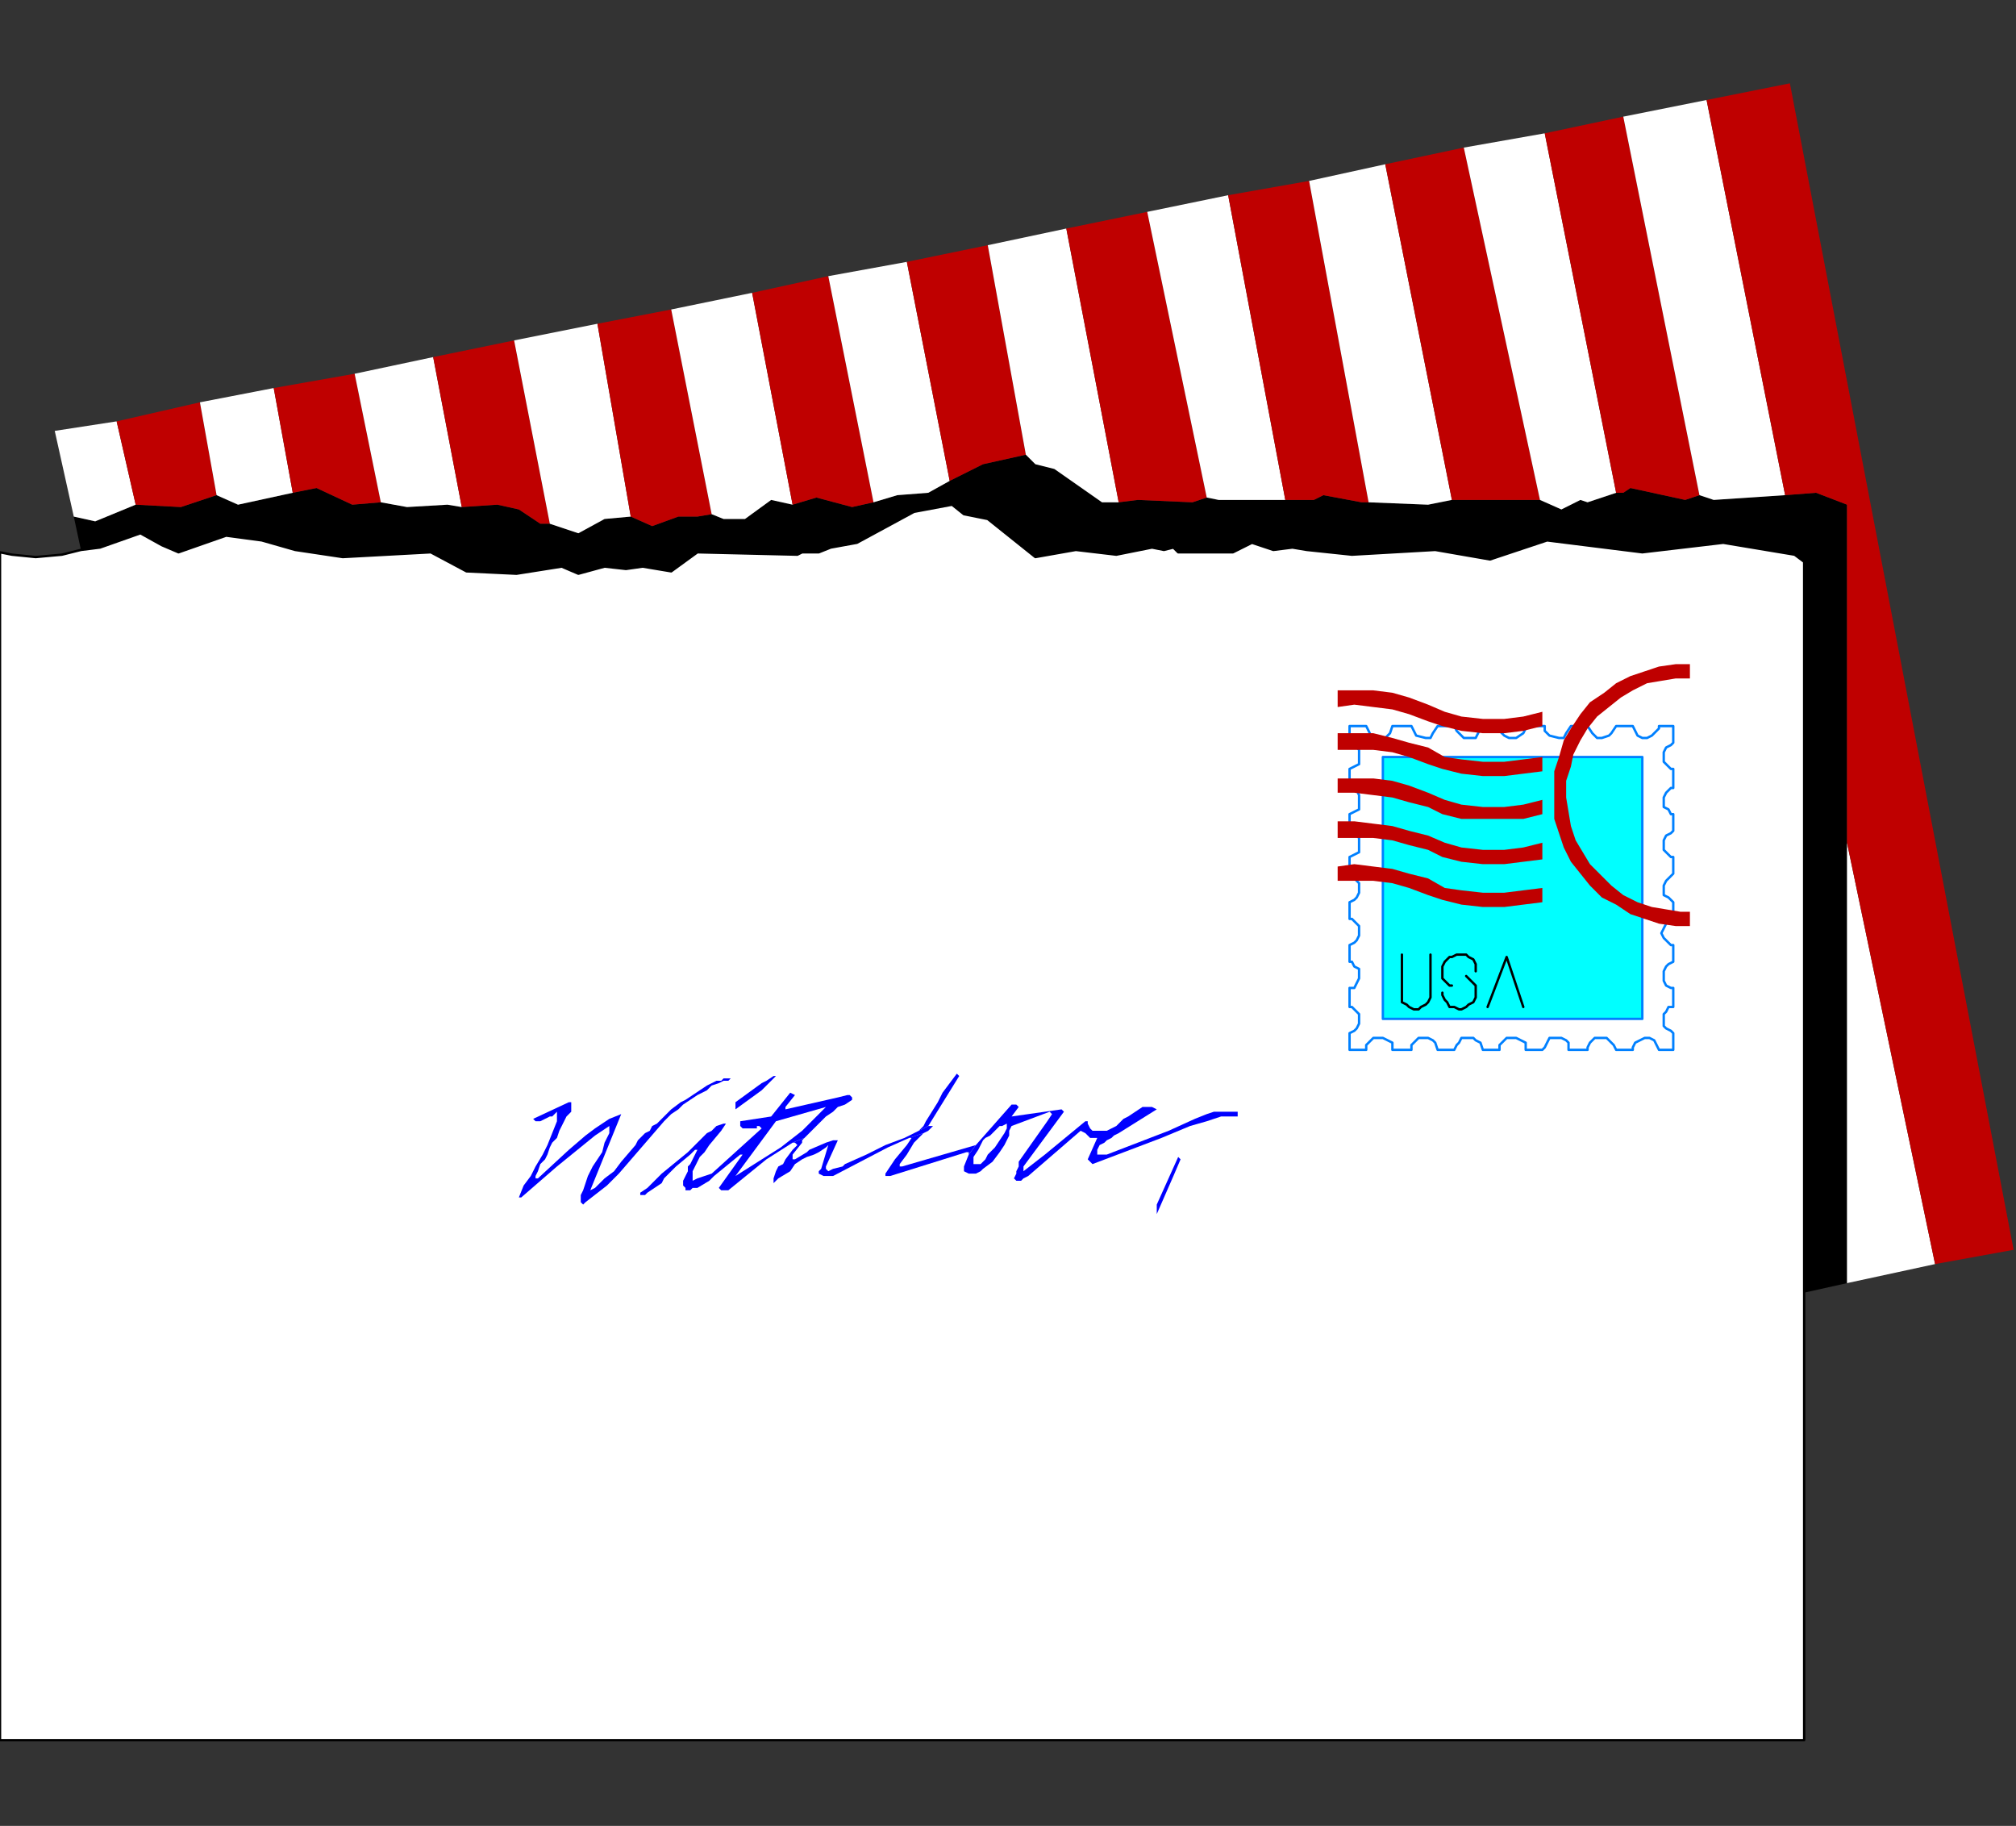
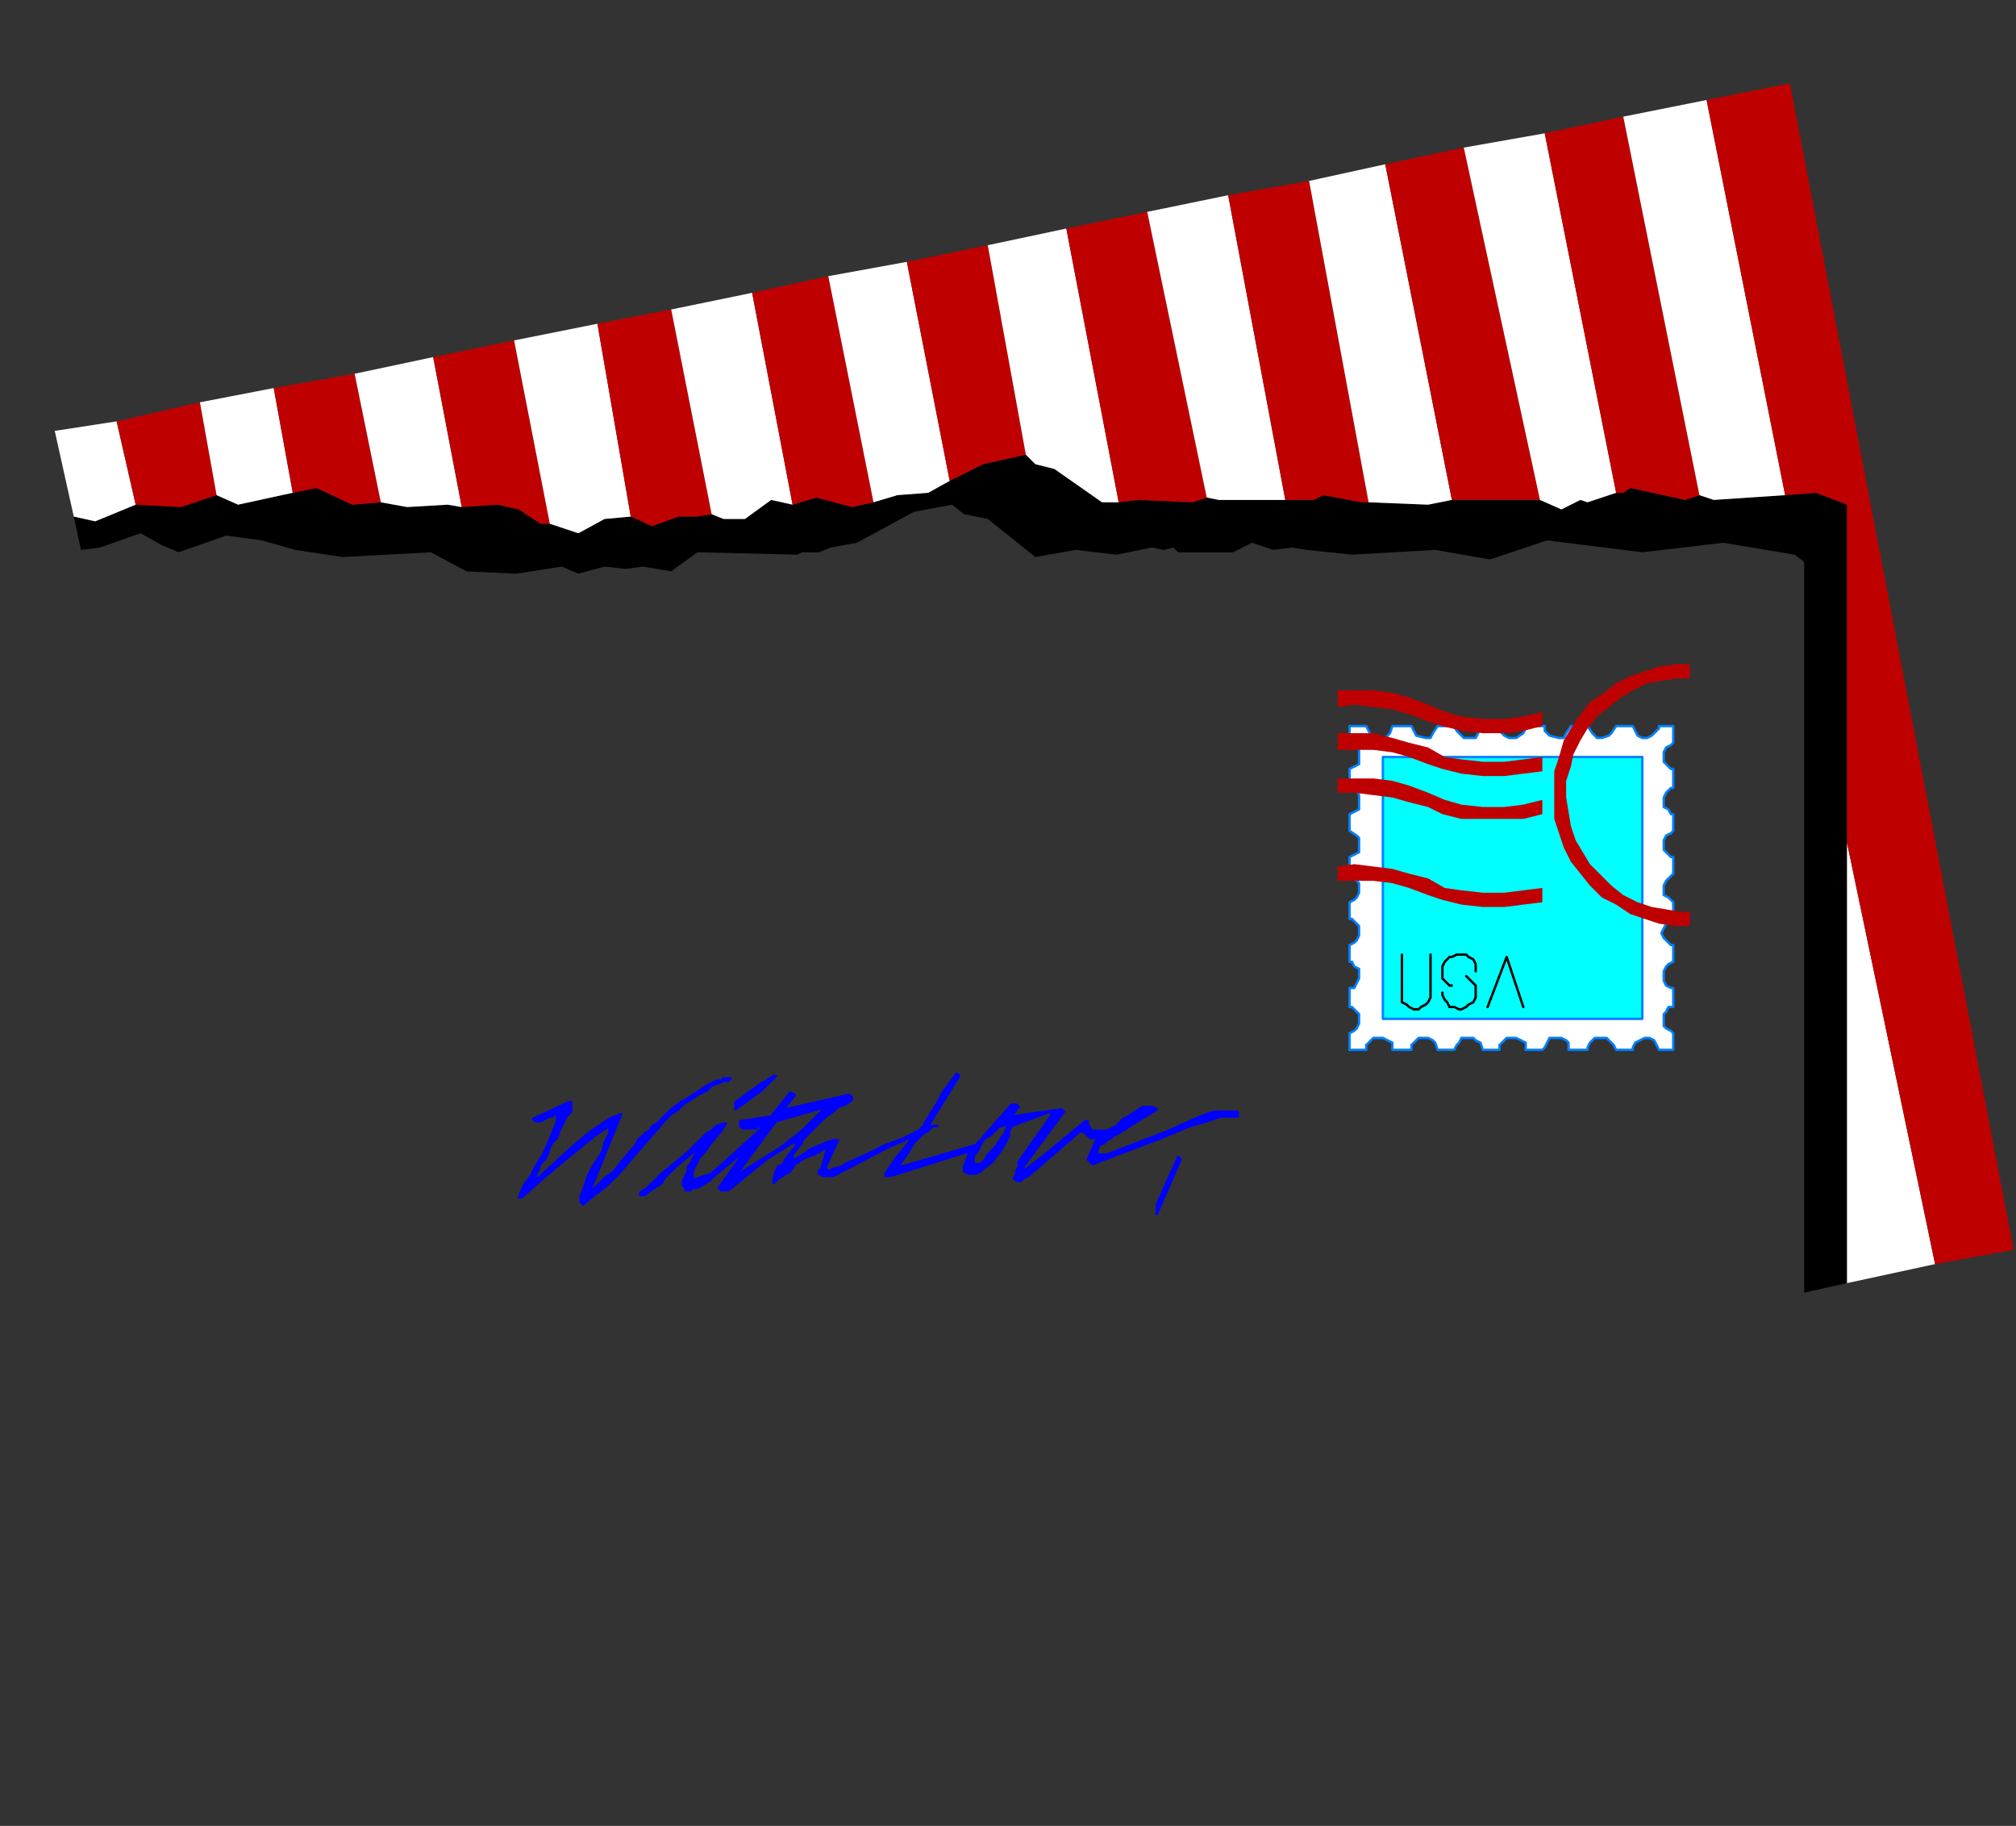
<svg xmlns="http://www.w3.org/2000/svg" xmlns:ns1="http://sodipodi.sourceforge.net/DTD/sodipodi-0.dtd" xmlns:ns2="http://www.inkscape.org/namespaces/inkscape" version="1.0" width="224.102mm" height="202.935mm" id="svg113" ns1:docname="VALEN043.WMF">
  <rect width="100%" height="100%" fill="#333333" stroke="none" />
  <ns1:namedview pagecolor="#ffffff" bordercolor="#666666" borderopacity="1" objecttolerance="10" gridtolerance="10" guidetolerance="10" ns2:pageopacity="0" ns2:pageshadow="2" ns2:window-width="640" ns2:window-height="480" id="namedview115" />
  <defs id="defs3">
    <pattern id="WMFhbasepattern" patternUnits="userSpaceOnUse" width="6" height="6" x="0" y="0" />
  </defs>
  <path style="fill:none;stroke:#0000ff;stroke-width:1px;stroke-linecap:round;stroke-linejoin:round;stroke-miterlimit:4;stroke-dasharray:none;stroke-opacity:1;" d="  M 246,505   L 255,498   L 260,493   L 279,471   L 282,468   L 285,466   L 287,464   L 290,462   L 293,460   L 297,458   L 299,456   L 302,455   L 304,454   L 305,454   L 306,454   L 307,453   L 304,453   L 303,454   L 301,454   L 297,456   L 294,458   L 288,462   L 286,463   L 282,466   L 279,469   L 276,472   L 274,473   L 273,475   L 271,476   L 268,479   L 267,481   L 261,488   L 258,492   L 254,495   L 252,497   L 250,499   L 248,500   L 261,468   L 256,470   L 253,472   L 250,474   L 246,477   L 239,483   L 226,495   L 225,495   L 225,494   L 226,492   L 227,489   L 229,487   L 230,485   L 231,482   L 232,480   L 234,478   L 235,475   L 238,469   L 239,468   L 240,467   L 240,465   L 240,463   L 239,463   L 224,470   L 225,471   L 226,471   L 227,471   L 229,470   L 231,469   L 232,469   L 234,467   L 234,467   L 234,471   L 232,476   L 230,481   L 228,485   L 225,490   L 223,494   L 220,498   L 218,503   L 219,503   L 234,490   L 250,477   L 253,475   L 256,473   L 256,475   L 256,476   L 255,478   L 254,480   L 253,484   L 249,490   L 247,494   L 245,500   L 244,502   L 244,505   L 244,505   L 245,506   L 246,505  z " id="path5" />
  <path style="fill:none;stroke:#0000ff;stroke-width:1px;stroke-linecap:round;stroke-linejoin:round;stroke-miterlimit:4;stroke-dasharray:none;stroke-opacity:1;" d="  M 309,494   L 326,471   L 347,465   L 356,460   L 356,460   L 352,461   L 330,466   L 330,465   L 334,460   L 334,460   L 332,459   L 324,469   L 311,471   L 311,472   L 311,473   L 312,474   L 313,474   L 314,474   L 316,474   L 317,474   L 318,474   L 318,473   L 319,473   L 320,474   L 299,493   L 296,494   L 293,495   L 291,496   L 291,496   L 291,492   L 292,490   L 293,488   L 294,486   L 296,484   L 298,481   L 303,475   L 305,472   L 304,472   L 301,473   L 299,475   L 297,476   L 291,482   L 289,484   L 278,493   L 272,499   L 269,501   L 269,502   L 271,502   L 272,501   L 275,499   L 278,497   L 279,495   L 284,490   L 290,485   L 291,484   L 292,483   L 293,483   L 292,485   L 291,487   L 290,489   L 289,490   L 289,492   L 288,494   L 287,496   L 287,498   L 288,499   L 288,500   L 290,500   L 291,499   L 291,499   L 293,499   L 298,496   L 300,494   L 311,485   L 312,485   L 302,499   L 303,500   L 306,500   L 322,487   L 333,480   L 338,478   L 345,471   L 347,469   L 350,467   L 351,466   L 352,465   L 355,464   L 358,462   L 358,461   L 357,460   L 356,460   L 347,465   L 346,466   L 345,467   L 344,468   L 338,474   L 337,475   L 328,482   L 309,494  z " id="path7" />
  <path style="fill:none;stroke:#0000ff;stroke-width:1px;stroke-linecap:round;stroke-linejoin:round;stroke-miterlimit:4;stroke-dasharray:none;stroke-opacity:1;" d="  M 309,466   L 320,458   L 326,452   L 325,452   L 322,454   L 320,455   L 309,463   L 309,466  z " id="path9" />
  <path style="fill:none;stroke:#0000ff;stroke-width:1px;stroke-linecap:round;stroke-linejoin:round;stroke-miterlimit:4;stroke-dasharray:none;stroke-opacity:1;" d="  M 333,480   L 334,480   L 335,481   L 333,483   L 330,487   L 329,489   L 327,490   L 326,492   L 325,495   L 325,497   L 327,495   L 332,492   L 334,489   L 337,487   L 339,486   L 342,485   L 344,484   L 347,482   L 348,481   L 348,481   L 345,491   L 344,492   L 344,493   L 346,494   L 347,494   L 348,494   L 350,494   L 373,482   L 382,478   L 388,476   L 390,475   L 391,474   L 392,473   L 394,473   L 390,473   L 384,476   L 380,478   L 372,481   L 364,485   L 355,489   L 354,490   L 350,491   L 350,491   L 348,492   L 347,491   L 347,491   L 347,490   L 352,479   L 351,479   L 350,479   L 347,480   L 340,483   L 339,484   L 334,487   L 333,487   L 333,487   L 333,485   L 337,480   L 337,479   L 338,478   L 333,480  z " id="path11" />
  <path style="fill:none;stroke:#0000ff;stroke-width:1px;stroke-linecap:round;stroke-linejoin:round;stroke-miterlimit:4;stroke-dasharray:none;stroke-opacity:1;" d="  M 390,473   L 403,452   L 403,452   L 402,451   L 399,455   L 396,459   L 394,463   L 389,471   L 388,473   L 386,475   L 384,476   L 390,473  z " id="path13" />
  <path style="fill:none;stroke:#0000ff;stroke-width:1px;stroke-linecap:round;stroke-linejoin:round;stroke-miterlimit:4;stroke-dasharray:none;stroke-opacity:1;" d="  M 382,478   L 383,478   L 381,481   L 376,487   L 374,490   L 372,493   L 372,494   L 374,494   L 406,484   L 407,484   L 407,485   L 410,481   L 379,490   L 378,490   L 378,489   L 378,489   L 381,485   L 384,480   L 386,478   L 388,476   L 382,478  z " id="path15" />
  <path style="fill:none;stroke:#0000ff;stroke-width:1px;stroke-linecap:round;stroke-linejoin:round;stroke-miterlimit:4;stroke-dasharray:none;stroke-opacity:1;" d="  M 407,485   L 405,490   L 405,492   L 407,493   L 409,493   L 410,493   L 412,492   L 413,491   L 417,488   L 420,484   L 422,481   L 423,479   L 424,477   L 424,475   L 425,473   L 441,467   L 442,468   L 440,471   L 428,488   L 428,490   L 427,492   L 427,493   L 426,495   L 427,496   L 428,496   L 429,496   L 430,495   L 432,494   L 454,475   L 454,475   L 456,476   L 458,478   L 461,478   L 457,487   L 459,489   L 488,478   L 500,473   L 507,471   L 510,470   L 513,469   L 517,469   L 520,469   L 520,467   L 517,467   L 510,467   L 507,468   L 502,470   L 491,475   L 465,485   L 464,485   L 462,485   L 461,485   L 461,485   L 461,484   L 461,484   L 461,483   L 462,481   L 464,480   L 465,479   L 467,478   L 468,477   L 470,476   L 486,466   L 484,465   L 483,465   L 482,465   L 480,465   L 477,467   L 474,469   L 472,470   L 470,472   L 469,473   L 467,474   L 465,475   L 464,475   L 462,475   L 459,475   L 459,475   L 458,474   L 457,472   L 457,471   L 456,471   L 439,485   L 430,492   L 430,491   L 430,490   L 447,467   L 446,466   L 425,469   L 423,472   L 423,473   L 423,474   L 422,476   L 420,479   L 418,482   L 415,485   L 414,487   L 412,489   L 410,489   L 409,489   L 409,489   L 409,488   L 409,486   L 411,483   L 412,481   L 413,479   L 414,478   L 416,477   L 418,475   L 420,473   L 421,473   L 423,472   L 425,469   L 428,465   L 427,464   L 425,464   L 425,464   L 410,481   L 407,485  z " id="path17" />
  <path style="fill:none;stroke:#0000ff;stroke-width:1px;stroke-linecap:round;stroke-linejoin:round;stroke-miterlimit:4;stroke-dasharray:none;stroke-opacity:1;" d="  M 493,494   L 496,487   L 496,487   L 495,486   L 486,506   L 486,510   L 493,494  z " id="path19" />
-   <path style="fill:#ffffff;fill-rule:evenodd;fill-opacity:1;stroke:#000000;stroke-width:1px;stroke-linecap:round;stroke-linejoin:round;stroke-miterlimit:4;stroke-dasharray:none;stroke-opacity:1;" d="  M 59,224   L 42,230   L 34,231   L 26,233   L 15,234   L 5,233   L 0,232   L 0,731   L 758,731   L 758,543   L 758,236   L 754,233   L 724,228   L 690,232   L 650,227   L 626,235   L 603,231   L 568,233   L 549,231   L 543,230   L 535,231   L 526,228   L 518,232   L 495,232   L 493,230   L 489,231   L 484,230   L 469,233   L 452,231   L 435,234   L 415,218   L 405,216   L 400,212   L 384,215   L 360,228   L 349,230   L 344,232   L 337,232   L 335,233   L 293,232   L 282,240   L 270,238   L 263,239   L 254,238   L 243,241   L 236,238   L 217,241   L 196,240   L 181,232   L 144,234   L 124,231   L 110,227   L 95,225   L 75,232   L 68,229   L 59,224  z " id="path21" />
  <path style="fill:#000000;fill-rule:evenodd;fill-opacity:1;stroke:none;" d="  M 34,231   L 42,230   L 59,224   L 68,229   L 75,232   L 95,225   L 110,227   L 124,231   L 144,234   L 181,232   L 196,240   L 217,241   L 236,238   L 243,241   L 254,238   L 263,239   L 270,238   L 282,240   L 293,232   L 335,233   L 337,232   L 344,232   L 349,230   L 360,228   L 384,215   L 400,212   L 405,216   L 415,218   L 435,234   L 452,231   L 469,233   L 484,230   L 489,231   L 493,230   L 495,232   L 518,232   L 526,228   L 535,231   L 543,230   L 549,231   L 568,233   L 603,231   L 626,235   L 650,227   L 690,232   L 724,228   L 754,233   L 758,236   L 758,543   L 776,539   L 776,354   L 776,212   L 763,207   L 750,208   L 720,210   L 714,208   L 708,210   L 685,205   L 682,207   L 679,207   L 667,211   L 664,210   L 656,214   L 647,210   L 610,210   L 600,212   L 575,211   L 572,211   L 556,208   L 552,210   L 540,210   L 512,210   L 507,209   L 501,211   L 478,210   L 470,211   L 463,211   L 443,197   L 435,195   L 431,191   L 413,195   L 399,202   L 390,207   L 377,208   L 367,211   L 358,213   L 343,209   L 333,212   L 324,210   L 313,218   L 304,218   L 299,216   L 293,217   L 285,217   L 274,221   L 265,217   L 254,218   L 243,224   L 231,220   L 227,220   L 218,214   L 209,212   L 194,213   L 188,212   L 171,213   L 160,211   L 148,212   L 133,205   L 123,207   L 100,212   L 91,208   L 76,213   L 57,212   L 40,219   L 31,217   L 34,231  z " id="path23" />
  <path style="fill:#ffffff;fill-rule:evenodd;fill-opacity:1;stroke:none;" d="  M 40,219   L 57,212   L 49,177   L 23,181   L 31,217   L 40,219  z " id="path25" />
  <path style="fill:#bf0000;fill-rule:evenodd;fill-opacity:1;stroke:none;" d="  M 57,212   L 76,213   L 91,208   L 84,169   L 49,177   L 57,212  z " id="path27" />
  <path style="fill:#ffffff;fill-rule:evenodd;fill-opacity:1;stroke:none;" d="  M 123,207   L 115,163   L 84,169   L 91,208   L 100,212   L 123,207  z " id="path29" />
  <path style="fill:#bf0000;fill-rule:evenodd;fill-opacity:1;stroke:none;" d="  M 123,207   L 133,205   L 148,212   L 160,211   L 149,157   L 115,163   L 123,207  z " id="path31" />
  <path style="fill:#ffffff;fill-rule:evenodd;fill-opacity:1;stroke:none;" d="  M 160,211   L 171,213   L 188,212   L 194,213   L 182,150   L 149,157   L 160,211  z " id="path33" />
  <path style="fill:#bf0000;fill-rule:evenodd;fill-opacity:1;stroke:none;" d="  M 194,213   L 209,212   L 218,214   L 227,220   L 231,220   L 216,143   L 182,150   L 194,213  z " id="path35" />
  <path style="fill:#ffffff;fill-rule:evenodd;fill-opacity:1;stroke:none;" d="  M 231,220   L 243,224   L 254,218   L 265,217   L 251,136   L 216,143   L 231,220  z " id="path37" />
  <path style="fill:#bf0000;fill-rule:evenodd;fill-opacity:1;stroke:none;" d="  M 265,217   L 274,221   L 285,217   L 293,217   L 299,216   L 282,130   L 251,136   L 265,217  z " id="path39" />
  <path style="fill:#ffffff;fill-rule:evenodd;fill-opacity:1;stroke:none;" d="  M 299,216   L 304,218   L 313,218   L 324,210   L 333,212   L 316,123   L 282,130   L 299,216  z " id="path41" />
  <path style="fill:#bf0000;fill-rule:evenodd;fill-opacity:1;stroke:none;" d="  M 333,212   L 343,209   L 358,213   L 367,211   L 348,116   L 316,123   L 333,212  z " id="path43" />
  <path style="fill:#ffffff;fill-rule:evenodd;fill-opacity:1;stroke:none;" d="  M 367,211   L 377,208   L 390,207   L 399,202   L 381,110   L 348,116   L 367,211  z " id="path45" />
  <path style="fill:#bf0000;fill-rule:evenodd;fill-opacity:1;stroke:none;" d="  M 381,110   L 399,202   L 413,195   L 431,191   L 415,103   L 381,110  z " id="path47" />
  <path style="fill:#ffffff;fill-rule:evenodd;fill-opacity:1;stroke:none;" d="  M 415,103   L 431,191   L 435,195   L 443,197   L 463,211   L 470,211   L 448,96   L 415,103  z " id="path49" />
  <path style="fill:#bf0000;fill-rule:evenodd;fill-opacity:1;stroke:none;" d="  M 448,96   L 470,211   L 478,210   L 501,211   L 507,209   L 482,89   L 448,96  z " id="path51" />
  <path style="fill:#ffffff;fill-rule:evenodd;fill-opacity:1;stroke:none;" d="  M 482,89   L 507,209   L 512,210   L 540,210   L 516,82   L 482,89  z " id="path53" />
  <path style="fill:#bf0000;fill-rule:evenodd;fill-opacity:1;stroke:none;" d="  M 550,76   L 516,82   L 540,210   L 552,210   L 556,208   L 572,211   L 575,211   L 550,76  z " id="path55" />
  <path style="fill:#ffffff;fill-rule:evenodd;fill-opacity:1;stroke:none;" d="  M 610,210   L 582,69   L 550,76   L 575,211   L 600,212   L 610,210  z " id="path57" />
  <path style="fill:#bf0000;fill-rule:evenodd;fill-opacity:1;stroke:none;" d="  M 610,210   L 647,210   L 615,62   L 582,69   L 610,210  z " id="path59" />
  <path style="fill:#ffffff;fill-rule:evenodd;fill-opacity:1;stroke:none;" d="  M 647,210   L 656,214   L 664,210   L 667,211   L 679,207   L 649,56   L 615,62   L 647,210  z " id="path61" />
  <path style="fill:#bf0000;fill-rule:evenodd;fill-opacity:1;stroke:none;" d="  M 679,207   L 682,207   L 685,205   L 708,210   L 714,208   L 682,49   L 649,56   L 679,207  z " id="path63" />
  <path style="fill:#ffffff;fill-rule:evenodd;fill-opacity:1;stroke:none;" d="  M 682,49   L 714,208   L 720,210   L 750,208   L 717,42   L 682,49  z " id="path65" />
  <path style="fill:#ffffff;fill-rule:evenodd;fill-opacity:1;stroke:none;" d="  M 776,539   L 813,531   L 776,354   L 776,539  z " id="path67" />
  <path style="fill:#bf0000;fill-rule:evenodd;fill-opacity:1;stroke:none;" d="  M 813,531   L 846,525   L 752,35   L 717,42   L 750,208   L 763,207   L 776,212   L 776,354   L 813,531  z " id="path69" />
  <path style="fill:#00ffff;fill-rule:evenodd;fill-opacity:1;stroke:none;" d="  M 581,428   L 581,318   L 690,318   L 690,428   L 581,428  z " id="path71" />
  <path style="fill:#ffffff;fill-rule:evenodd;fill-opacity:1;stroke:#0080ff;stroke-width:1px;stroke-linecap:round;stroke-linejoin:round;stroke-miterlimit:4;stroke-dasharray:none;stroke-opacity:1;" d="  M 690,385   L 690,318   L 581,318   L 581,369   L 569,369   L 567,368   L 567,360   L 571,358   L 571,356   L 571,354   L 571,352   L 570,351   L 567,349   L 567,342   L 569,341   L 571,340   L 571,338   L 571,336   L 571,334   L 570,332   L 567,331   L 567,323   L 571,321   L 571,320   L 571,318   L 571,315   L 570,314   L 567,312   L 567,305   L 574,305   L 575,307   L 576,309   L 578,310   L 580,310   L 582,310   L 584,308   L 585,305   L 593,305   L 594,307   L 595,309   L 599,310   L 601,310   L 602,308   L 604,305   L 611,305   L 612,307   L 614,309   L 615,310   L 617,310   L 620,310   L 621,308   L 622,306   L 623,305   L 630,305   L 630,307   L 632,309   L 634,310   L 637,310   L 640,308   L 641,306   L 641,305   L 649,305   L 649,307   L 651,309   L 655,310   L 657,310   L 658,308   L 660,305   L 667,305   L 669,308   L 671,310   L 673,310   L 676,309   L 677,308   L 679,305   L 686,305   L 688,309   L 690,310   L 692,310   L 694,309   L 695,308   L 697,306   L 697,305   L 703,305   L 703,312   L 702,313   L 700,314   L 699,316   L 699,318   L 699,320   L 701,322   L 702,323   L 703,323   L 703,331   L 702,331   L 700,333   L 699,335   L 699,337   L 699,339   L 701,340   L 702,342   L 703,342   L 703,349   L 702,350   L 700,351   L 699,353   L 699,355   L 699,357   L 701,359   L 702,360   L 703,360   L 703,367   L 702,368   L 700,370   L 699,372   L 699,373   L 699,376   L 701,377   L 702,378   L 703,379   L 703,385   L 690,385  z " id="path73" />
  <path style="fill:#ffffff;fill-rule:evenodd;fill-opacity:1;stroke:#0080ff;stroke-width:1px;stroke-linecap:round;stroke-linejoin:round;stroke-miterlimit:4;stroke-dasharray:none;stroke-opacity:1;" d="  M 690,385   L 690,428   L 581,428   L 581,369   L 569,369   L 571,371   L 571,373   L 571,375   L 570,377   L 569,378   L 567,379   L 567,386   L 568,386   L 569,387   L 571,389   L 571,391   L 571,393   L 570,395   L 569,396   L 567,397   L 567,404   L 568,404   L 569,406   L 571,407   L 571,409   L 571,411   L 570,413   L 569,415   L 567,415   L 567,423   L 568,423   L 569,424   L 571,426   L 571,428   L 571,430   L 570,432   L 569,433   L 567,434   L 567,441   L 574,441   L 574,439   L 575,438   L 577,436   L 579,436   L 581,436   L 583,437   L 585,438   L 585,441   L 593,441   L 593,439   L 594,438   L 596,436   L 598,436   L 600,436   L 602,437   L 603,438   L 604,441   L 611,441   L 612,439   L 613,438   L 614,436   L 616,436   L 619,436   L 620,437   L 622,438   L 623,441   L 630,441   L 630,439   L 631,438   L 633,436   L 635,436   L 637,436   L 639,437   L 641,438   L 641,441   L 648,441   L 649,440   L 650,438   L 651,436   L 654,436   L 656,436   L 658,437   L 659,438   L 659,441   L 667,441   L 667,440   L 668,438   L 670,436   L 672,436   L 675,436   L 676,437   L 678,439   L 679,441   L 686,441   L 686,440   L 687,438   L 689,437   L 691,436   L 693,436   L 695,437   L 696,439   L 697,441   L 703,441   L 703,434   L 702,433   L 700,432   L 699,431   L 699,428   L 699,426   L 700,425   L 701,423   L 703,423   L 703,415   L 702,415   L 700,414   L 699,412   L 699,410   L 699,408   L 700,406   L 701,405   L 703,404   L 703,397   L 702,397   L 700,395   L 699,394   L 698,392   L 699,390   L 700,388   L 703,385   L 690,385  z " id="path75" />
  <path style="fill:none;stroke:#000000;stroke-width:1px;stroke-linecap:round;stroke-linejoin:round;stroke-miterlimit:4;stroke-dasharray:none;stroke-opacity:1;" d="  M 601,401   L 601,419   L 600,421   L 599,422   L 597,423   L 596,424   L 594,424   L 592,423   L 591,422   L 589,421   L 589,420   L 589,401  " id="path77" />
  <path style="fill:none;stroke:#000000;stroke-width:1px;stroke-linecap:round;stroke-linejoin:round;stroke-miterlimit:4;stroke-dasharray:none;stroke-opacity:1;" d="  M 620,408   L 620,407   L 620,405   L 619,403   L 617,402   L 616,401   L 614,401   L 612,401   L 610,402   L 609,402   L 607,404   L 606,406   L 606,407   L 606,409   L 606,411   L 607,412   L 609,414   L 610,414  " id="path79" />
  <path style="fill:none;stroke:#000000;stroke-width:1px;stroke-linecap:round;stroke-linejoin:round;stroke-miterlimit:4;stroke-dasharray:none;stroke-opacity:1;" d="  M 625,423   L 633,402   L 640,423  " id="path81" />
  <path style="fill:#bf0000;fill-rule:evenodd;fill-opacity:1;stroke:none;" d="  M 562,290   L 569,290   L 577,290   L 585,291   L 592,293   L 600,296   L 607,299   L 614,301   L 623,302   L 632,302   L 640,301   L 648,299   L 648,305   L 640,307   L 632,308   L 623,308   L 614,307   L 606,305   L 600,303   L 592,300   L 585,298   L 577,297   L 569,296   L 562,297   L 562,290  z " id="path83" />
  <path style="fill:none;stroke:#000000;stroke-width:1px;stroke-linecap:round;stroke-linejoin:round;stroke-miterlimit:4;stroke-dasharray:none;stroke-opacity:1;" d="  M 606,417   L 606,418   L 607,420   L 608,421   L 609,423   L 611,423   L 613,424   L 614,424   L 616,423   L 617,422   L 619,421   L 620,419   L 620,418   L 620,416   L 620,414   L 619,413   L 617,411   L 616,410  " id="path85" />
  <path style="fill:#bf0000;fill-rule:evenodd;fill-opacity:1;stroke:none;" d="  M 562,308   L 569,308   L 577,308   L 585,310   L 592,312   L 600,314   L 607,318   L 614,319   L 623,320   L 632,320   L 640,319   L 648,318   L 648,324   L 640,325   L 632,326   L 623,326   L 614,325   L 606,323   L 600,321   L 592,318   L 585,316   L 577,315   L 569,315   L 562,315   L 562,308  z " id="path87" />
  <path style="fill:#bf0000;fill-rule:evenodd;fill-opacity:1;stroke:none;" d="  M 562,327   L 569,327   L 577,327   L 585,328   L 592,330   L 600,333   L 607,336   L 614,338   L 623,339   L 632,339   L 640,338   L 648,336   L 648,342   L 640,344   L 632,344   L 623,344   L 614,344   L 606,342   L 600,339   L 592,337   L 585,335   L 577,334   L 569,333   L 562,333   L 562,327  z " id="path89" />
-   <path style="fill:#bf0000;fill-rule:evenodd;fill-opacity:1;stroke:none;" d="  M 562,345   L 569,345   L 577,346   L 585,347   L 592,349   L 600,351   L 607,354   L 614,356   L 623,357   L 632,357   L 640,356   L 648,354   L 648,361   L 640,362   L 632,363   L 623,363   L 614,362   L 606,360   L 600,357   L 592,355   L 585,353   L 577,352   L 569,352   L 562,352   L 562,345  z " id="path91" />
  <path style="fill:#bf0000;fill-rule:evenodd;fill-opacity:1;stroke:none;" d="  M 562,364   L 569,363   L 577,364   L 585,365   L 592,367   L 600,369   L 607,373   L 614,374   L 623,375   L 632,375   L 640,374   L 648,373   L 648,379   L 640,380   L 632,381   L 623,381   L 614,380   L 606,378   L 600,376   L 592,373   L 585,371   L 577,370   L 569,370   L 562,370   L 562,364  z " id="path93" />
  <path style="fill:#bf0000;fill-rule:evenodd;fill-opacity:1;stroke:none;" d="  M 710,389   L 704,389   L 697,388   L 691,386   L 685,384   L 679,380   L 673,377   L 668,372   L 664,367   L 660,362   L 657,356   L 655,350   L 653,344   L 653,337   L 653,331   L 653,324   L 655,318   L 657,311   L 660,306   L 664,300   L 668,295   L 674,291   L 679,287   L 685,284   L 691,282   L 697,280   L 704,279   L 710,279   L 710,285   L 704,285   L 698,286   L 692,287   L 686,290   L 681,293   L 676,297   L 671,301   L 667,306   L 664,311   L 661,317   L 660,322   L 658,328   L 658,335   L 659,341   L 660,347   L 662,353   L 665,358   L 668,363   L 673,368   L 677,372   L 682,376   L 688,379   L 694,381   L 700,382   L 706,383   L 710,383   L 710,389  z " id="path95" />
  <path style="fill:#0000ff;fill-rule:evenodd;fill-opacity:1;stroke:none;" d="  M 246,505   L 255,498   L 260,493   L 279,471   L 282,468   L 285,466   L 287,464   L 290,462   L 293,460   L 297,458   L 299,456   L 302,455   L 304,454   L 305,454   L 306,454   L 307,453   L 304,453   L 303,454   L 301,454   L 297,456   L 294,458   L 288,462   L 286,463   L 282,466   L 279,469   L 276,472   L 274,473   L 273,475   L 271,476   L 268,479   L 267,481   L 261,488   L 258,492   L 254,495   L 252,497   L 250,499   L 248,500   L 261,468   L 256,470   L 253,472   L 250,474   L 246,477   L 239,483   L 226,495   L 225,495   L 225,494   L 226,492   L 227,489   L 229,487   L 230,485   L 231,482   L 232,480   L 234,478   L 235,475   L 238,469   L 239,468   L 240,467   L 240,465   L 240,463   L 239,463   L 224,470   L 225,471   L 226,471   L 227,471   L 229,470   L 231,469   L 232,469   L 234,467   L 234,467   L 234,471   L 232,476   L 230,481   L 228,485   L 225,490   L 223,494   L 220,498   L 218,503   L 219,503   L 234,490   L 250,477   L 253,475   L 256,473   L 256,475   L 256,476   L 255,478   L 254,480   L 253,484   L 249,490   L 247,494   L 245,500   L 244,502   L 244,505   L 244,505   L 245,506   L 246,505  z " id="path97" />
  <path style="fill:#0000ff;fill-rule:evenodd;fill-opacity:1;stroke:none;" d="  M 309,494   L 326,471   L 347,465   L 356,460   L 356,460   L 352,461   L 330,466   L 330,465   L 334,460   L 334,460   L 332,459   L 324,469   L 311,471   L 311,472   L 311,473   L 312,474   L 313,474   L 314,474   L 316,474   L 317,474   L 318,474   L 318,473   L 319,473   L 320,474   L 299,493   L 296,494   L 293,495   L 291,496   L 291,496   L 291,492   L 292,490   L 293,488   L 294,486   L 296,484   L 298,481   L 303,475   L 305,472   L 304,472   L 301,473   L 299,475   L 297,476   L 291,482   L 289,484   L 278,493   L 272,499   L 269,501   L 269,502   L 271,502   L 272,501   L 275,499   L 278,497   L 279,495   L 284,490   L 290,485   L 291,484   L 292,483   L 293,483   L 292,485   L 291,487   L 290,489   L 289,490   L 289,492   L 288,494   L 287,496   L 287,498   L 288,499   L 288,500   L 290,500   L 291,499   L 291,499   L 293,499   L 298,496   L 300,494   L 311,485   L 312,485   L 302,499   L 303,500   L 306,500   L 322,487   L 333,480   L 338,478   L 345,471   L 347,469   L 350,467   L 351,466   L 352,465   L 355,464   L 358,462   L 358,461   L 357,460   L 356,460   L 347,465   L 346,466   L 345,467   L 344,468   L 338,474   L 337,475   L 328,482   L 309,494  z " id="path99" />
  <path style="fill:#0000ff;fill-rule:evenodd;fill-opacity:1;stroke:none;" d="  M 309,466   L 320,458   L 326,452   L 325,452   L 322,454   L 320,455   L 309,463   L 309,466  z " id="path101" />
  <path style="fill:#0000ff;fill-rule:evenodd;fill-opacity:1;stroke:none;" d="  M 333,480   L 334,480   L 335,481   L 333,483   L 330,487   L 329,489   L 327,490   L 326,492   L 325,495   L 325,497   L 327,495   L 332,492   L 334,489   L 337,487   L 339,486   L 342,485   L 344,484   L 347,482   L 348,481   L 348,481   L 345,491   L 344,492   L 344,493   L 346,494   L 347,494   L 348,494   L 350,494   L 373,482   L 382,478   L 388,476   L 390,475   L 391,474   L 392,473   L 394,473   L 390,473   L 384,476   L 380,478   L 372,481   L 364,485   L 355,489   L 354,490   L 350,491   L 350,491   L 348,492   L 347,491   L 347,491   L 347,490   L 352,479   L 351,479   L 350,479   L 347,480   L 340,483   L 339,484   L 334,487   L 333,487   L 333,487   L 333,485   L 337,480   L 337,479   L 338,478   L 333,480  z " id="path103" />
  <path style="fill:#0000ff;fill-rule:evenodd;fill-opacity:1;stroke:none;" d="  M 390,473   L 403,452   L 403,452   L 402,451   L 399,455   L 396,459   L 394,463   L 389,471   L 388,473   L 386,475   L 384,476   L 390,473  z " id="path105" />
  <path style="fill:#0000ff;fill-rule:evenodd;fill-opacity:1;stroke:none;" d="  M 382,478   L 383,478   L 381,481   L 376,487   L 374,490   L 372,493   L 372,494   L 374,494   L 406,484   L 407,484   L 407,485   L 410,481   L 379,490   L 378,490   L 378,489   L 378,489   L 381,485   L 384,480   L 386,478   L 388,476   L 382,478  z " id="path107" />
  <path style="fill:#0000ff;fill-rule:evenodd;fill-opacity:1;stroke:none;" d="  M 407,485   L 405,490   L 405,492   L 407,493   L 409,493   L 410,493   L 412,492   L 413,491   L 417,488   L 420,484   L 422,481   L 423,479   L 424,477   L 424,475   L 425,473   L 441,467   L 442,468   L 440,471   L 428,488   L 428,490   L 427,492   L 427,493   L 426,495   L 427,496   L 428,496   L 429,496   L 430,495   L 432,494   L 454,475   L 454,475   L 456,476   L 458,478   L 461,478   L 457,487   L 459,489   L 488,478   L 500,473   L 507,471   L 510,470   L 513,469   L 517,469   L 520,469   L 520,467   L 517,467   L 510,467   L 507,468   L 502,470   L 491,475   L 465,485   L 464,485   L 462,485   L 461,485   L 461,485   L 461,484   L 461,484   L 461,483   L 462,481   L 464,480   L 465,479   L 467,478   L 468,477   L 470,476   L 486,466   L 484,465   L 483,465   L 482,465   L 480,465   L 477,467   L 474,469   L 472,470   L 470,472   L 469,473   L 467,474   L 465,475   L 464,475   L 462,475   L 459,475   L 459,475   L 458,474   L 457,472   L 457,471   L 456,471   L 439,485   L 430,492   L 430,491   L 430,490   L 447,467   L 446,466   L 425,469   L 423,472   L 423,473   L 423,474   L 422,476   L 420,479   L 418,482   L 415,485   L 414,487   L 412,489   L 410,489   L 409,489   L 409,489   L 409,488   L 409,486   L 411,483   L 412,481   L 413,479   L 414,478   L 416,477   L 418,475   L 420,473   L 421,473   L 423,472   L 425,469   L 428,465   L 427,464   L 425,464   L 425,464   L 410,481   L 407,485  z " id="path109" />
  <path style="fill:#0000ff;fill-rule:evenodd;fill-opacity:1;stroke:none;" d="  M 493,494   L 496,487   L 496,487   L 495,486   L 486,506   L 486,510   L 493,494  z " id="path111" />
</svg>